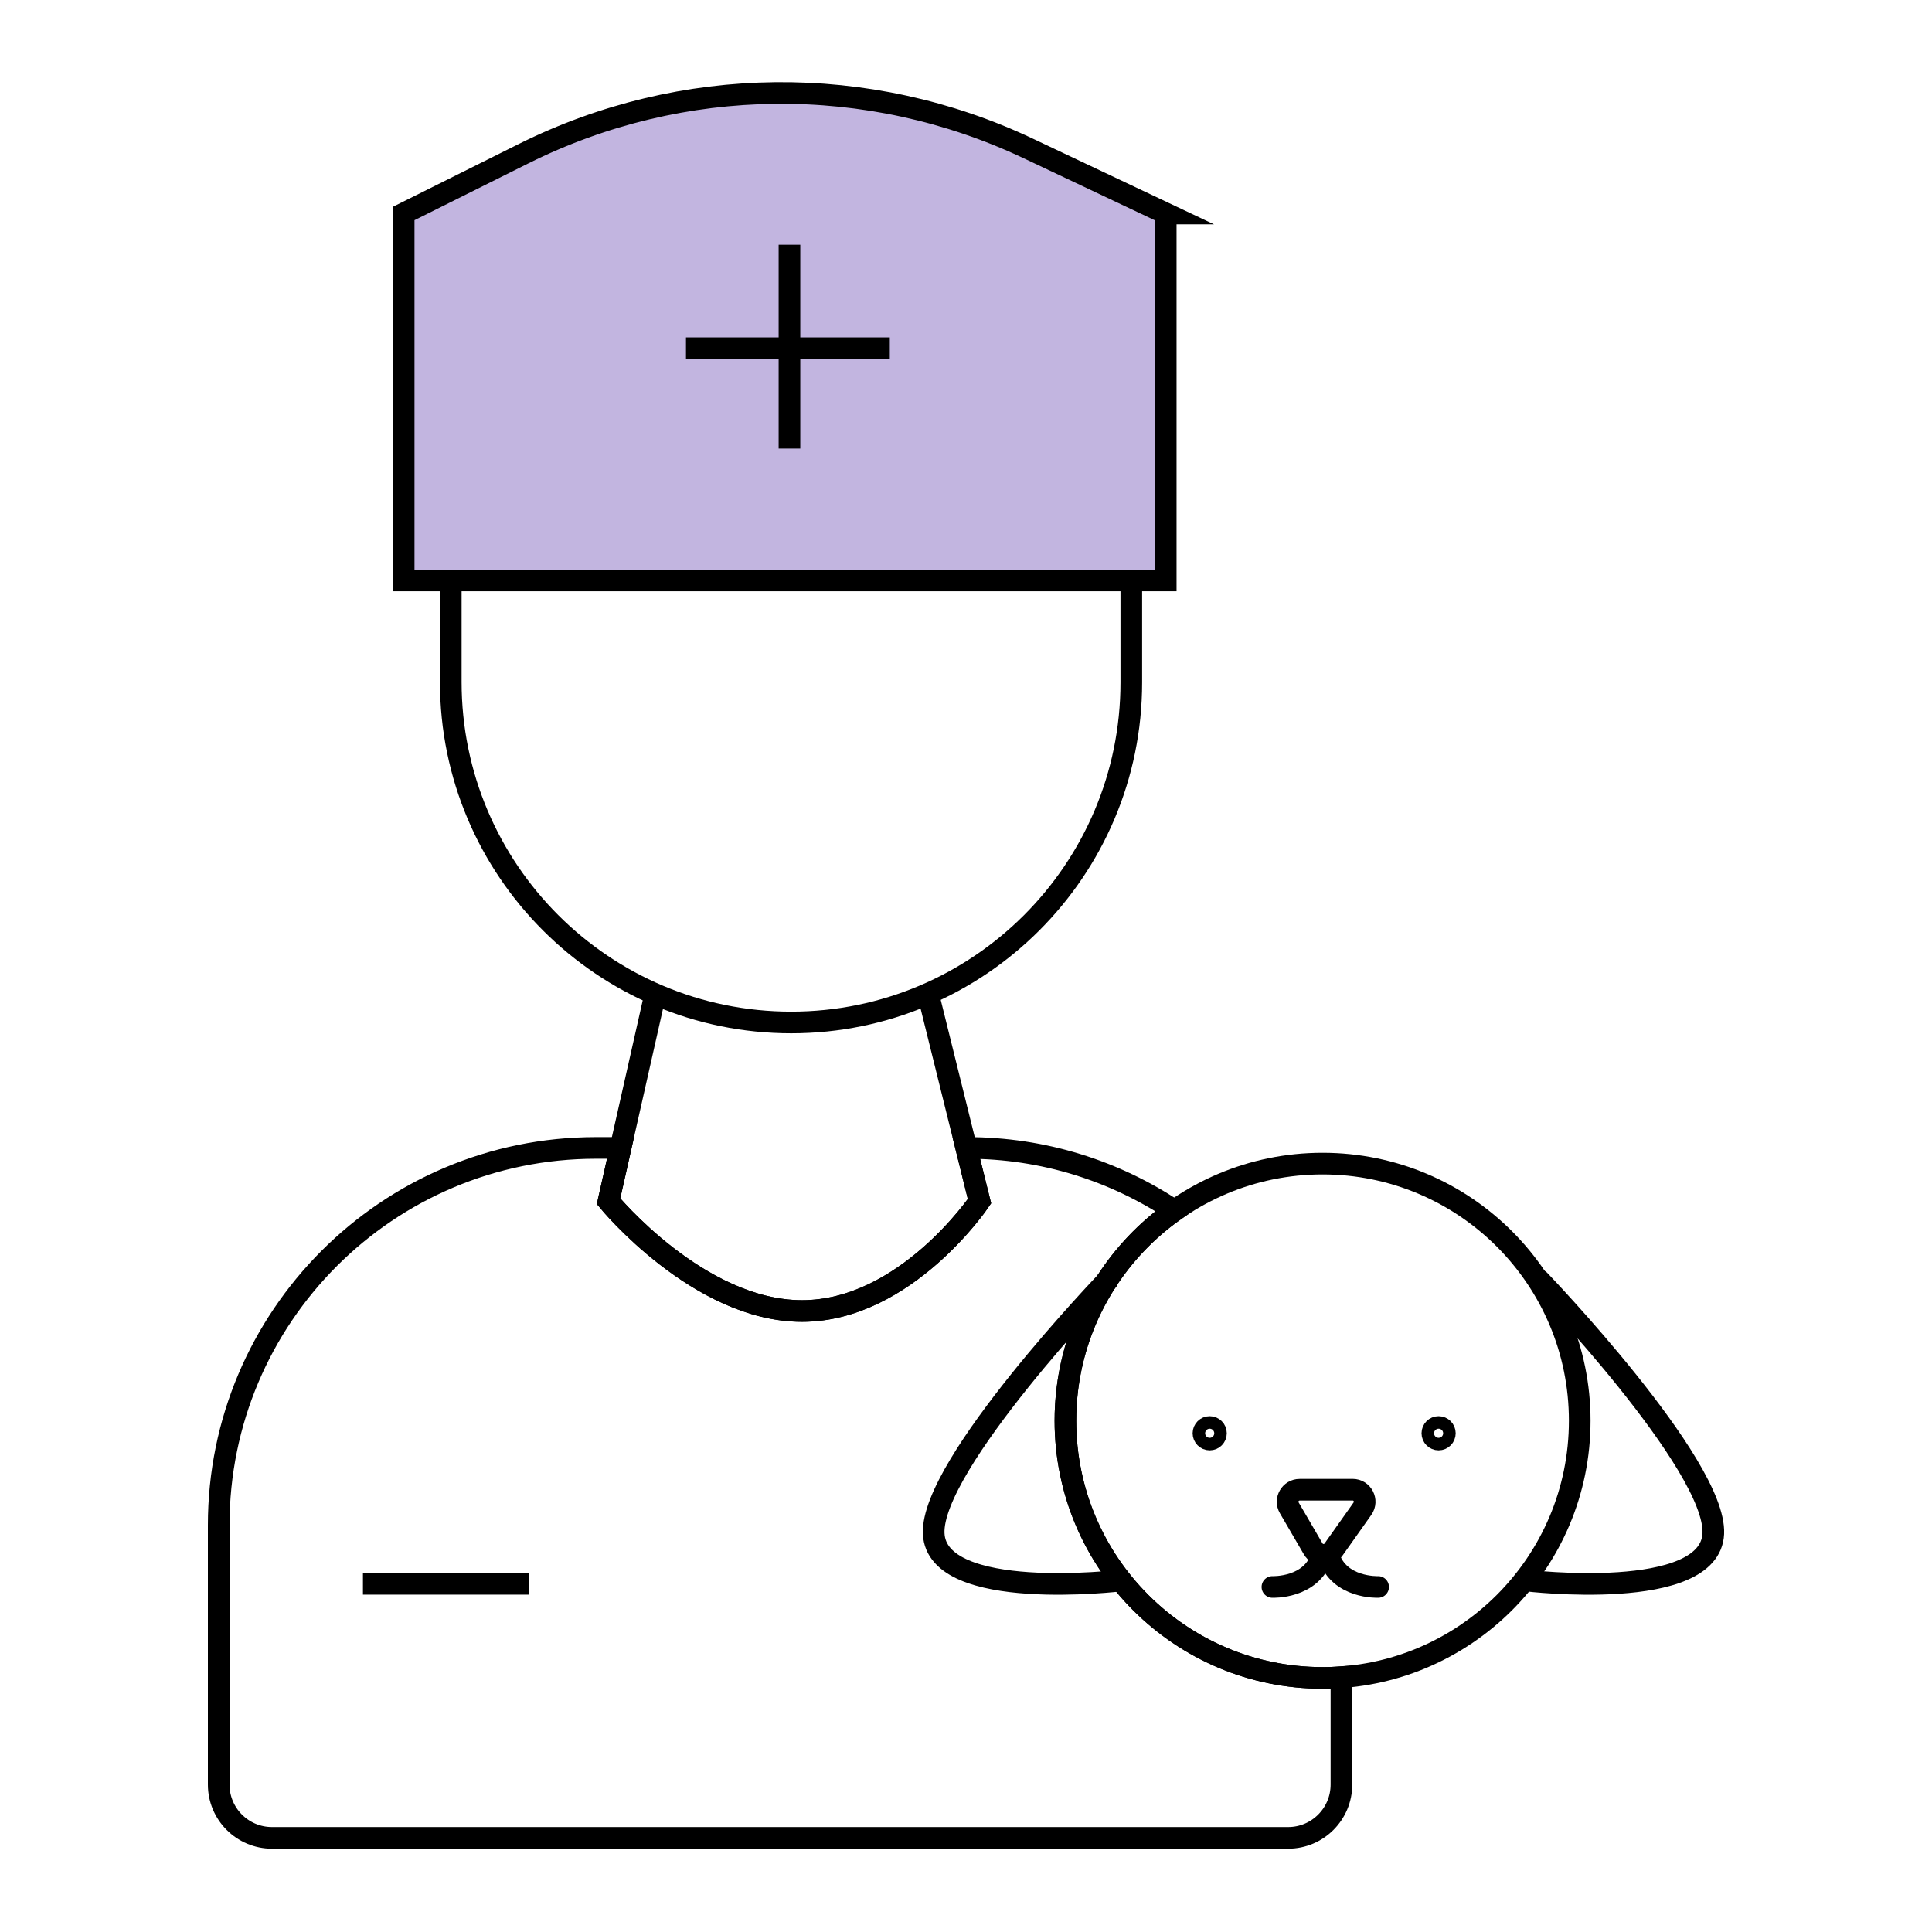
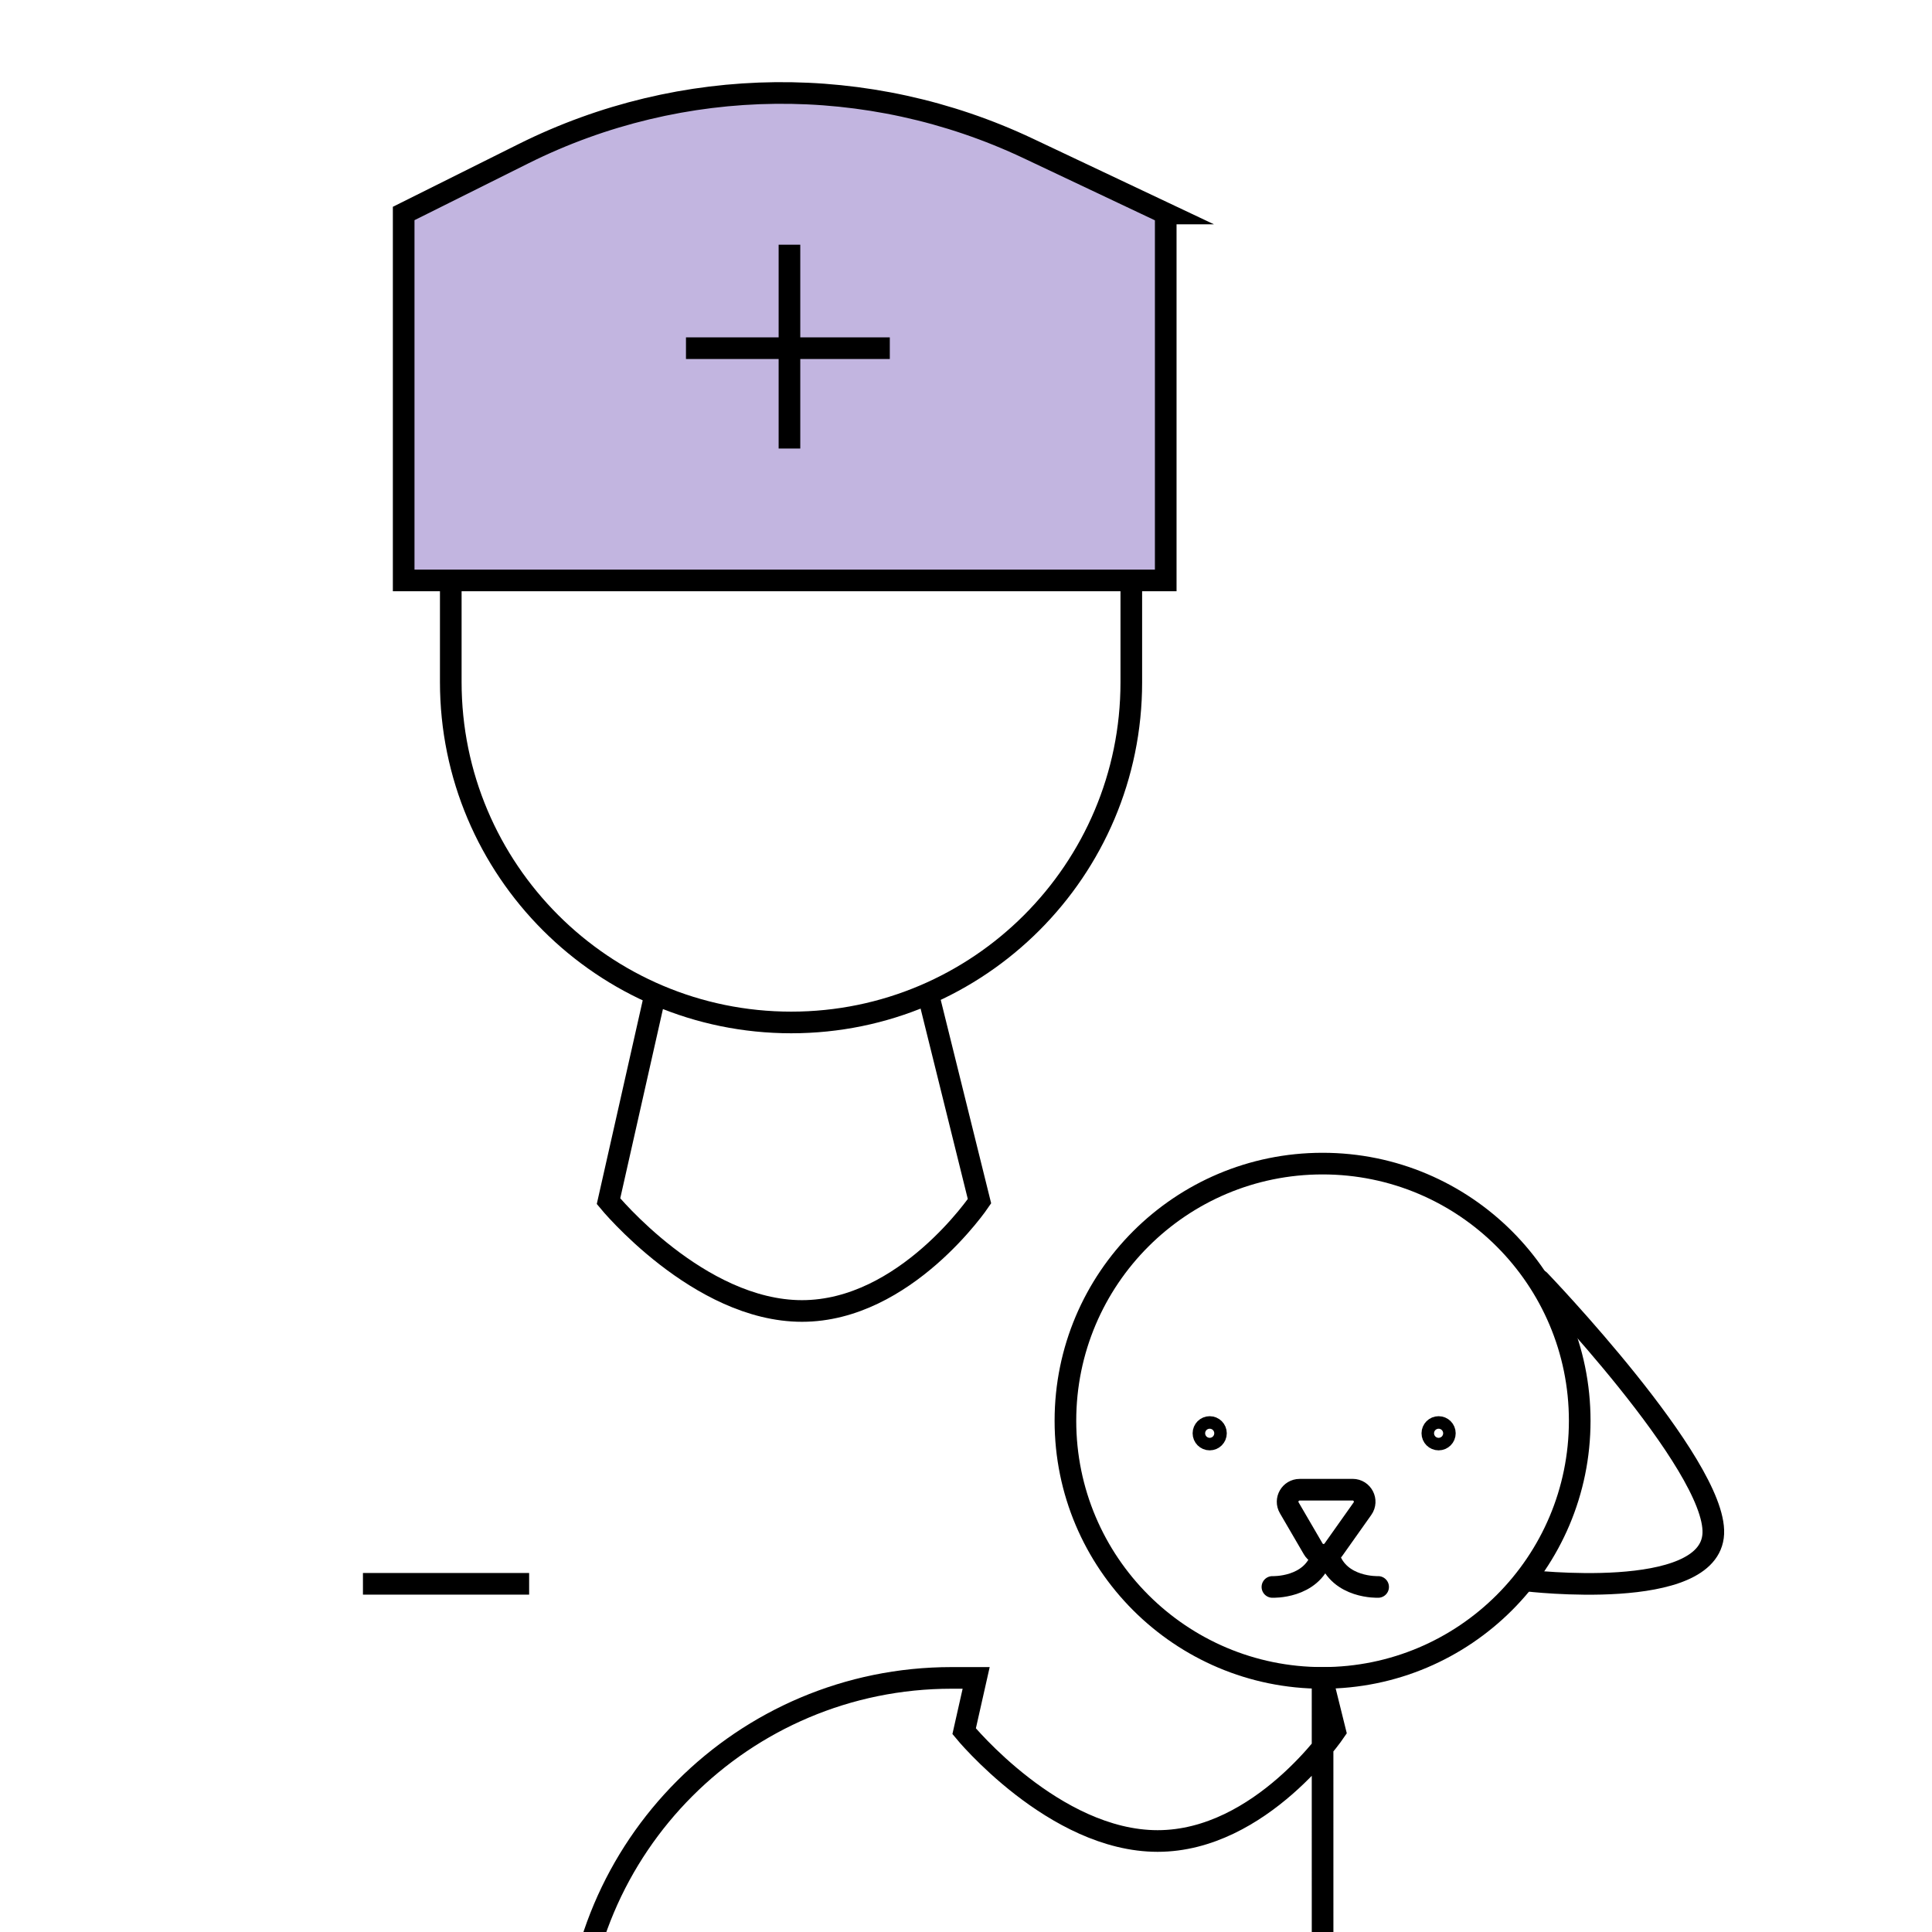
<svg xmlns="http://www.w3.org/2000/svg" id="Layer_1" viewBox="0 0 500 500">
  <defs>
    <style>.cls-1{fill:#c2b5e0;}.cls-1,.cls-2,.cls-3{stroke:#000;stroke-width:5.6px;}.cls-1,.cls-3{stroke-miterlimit:10;}.cls-2{stroke-linecap:round;stroke-linejoin:round;}.cls-2,.cls-3{fill:none;}</style>
  </defs>
  <g>
    <path class="cls-3" d="M131.41,80.37h146.61c8.14,0,14.76,6.61,14.76,14.76v81.47c0,48.57-39.44,88.01-88.01,88.01h0c-48.63,0-88.11-39.48-88.11-88.11V95.13c0-8.14,6.61-14.76,14.76-14.76Z" />
    <path class="cls-1" d="M301.7,55.25l-35.6-16.84c-41.43-19.6-89.56-19.1-130.58,1.35l-31.05,15.49v94.96h197.22V55.25Z" />
    <g>
      <line class="cls-1" x1="177.53" y1="90.11" x2="230.28" y2="90.11" />
      <line class="cls-1" x1="204.31" y1="63.33" x2="204.31" y2="116.08" />
    </g>
-     <path class="cls-3" d="M342.28,434.24c-36.76,0-66.55-29.8-66.55-66.55,0-22.47,11.15-42.33,28.21-54.38-15.37-10.25-33.83-16.23-53.69-16.23h-.17l3.42,13.8s-19.16,28.41-45.94,28.41-50.07-28.41-50.07-28.41l3.11-13.8h-6.36c-53.93,0-97.64,43.72-97.64,97.64v67.13c0,7.61,6.17,13.79,13.79,13.79H333.37c7.61,0,13.79-6.17,13.79-13.79v-27.8c-1.61,.12-3.23,.2-4.87,.2Z" />
+     <path class="cls-3" d="M342.28,434.24h-.17l3.42,13.8s-19.16,28.41-45.94,28.41-50.07-28.41-50.07-28.41l3.11-13.8h-6.36c-53.93,0-97.64,43.72-97.64,97.64v67.13c0,7.61,6.17,13.79,13.79,13.79H333.37c7.61,0,13.79-6.17,13.79-13.79v-27.8c-1.61,.12-3.23,.2-4.87,.2Z" />
    <path class="cls-3" d="M169.77,256.38l-12.29,54.49s23.29,28.41,50.07,28.41,45.94-28.41,45.94-28.41l-13.48-54.38" />
    <line class="cls-3" x1="93.93" y1="409.89" x2="136.94" y2="409.89" />
  </g>
  <g>
    <g>
      <circle class="cls-2" cx="342.28" cy="367.69" r="66.55" />
-       <path class="cls-2" d="M286.63,331.36s-45.8,47.68-44.99,65.54c.81,17.86,48.37,12.14,48.37,12.14" />
      <path class="cls-2" d="M398.41,331.36s45.8,47.68,44.99,65.54c-.81,17.86-48.37,12.14-48.37,12.14" />
      <path class="cls-2" d="M350.06,385.54h-13.71c-2.4,0-3.9,2.61-2.69,4.68l6.19,10.62c1.14,1.96,3.92,2.08,5.23,.23l7.52-10.62c1.46-2.06-.01-4.92-2.54-4.92Z" />
      <path class="cls-2" d="M329.3,410.7s10.08,.41,12.75-7.91" />
      <path class="cls-2" d="M356.66,410.7s-10.08,.41-12.75-7.91" />
    </g>
    <circle class="cls-2" cx="313.07" cy="370.93" r="1.62" />
    <circle class="cls-2" cx="372.31" cy="370.93" r="1.62" />
  </g>
</svg>